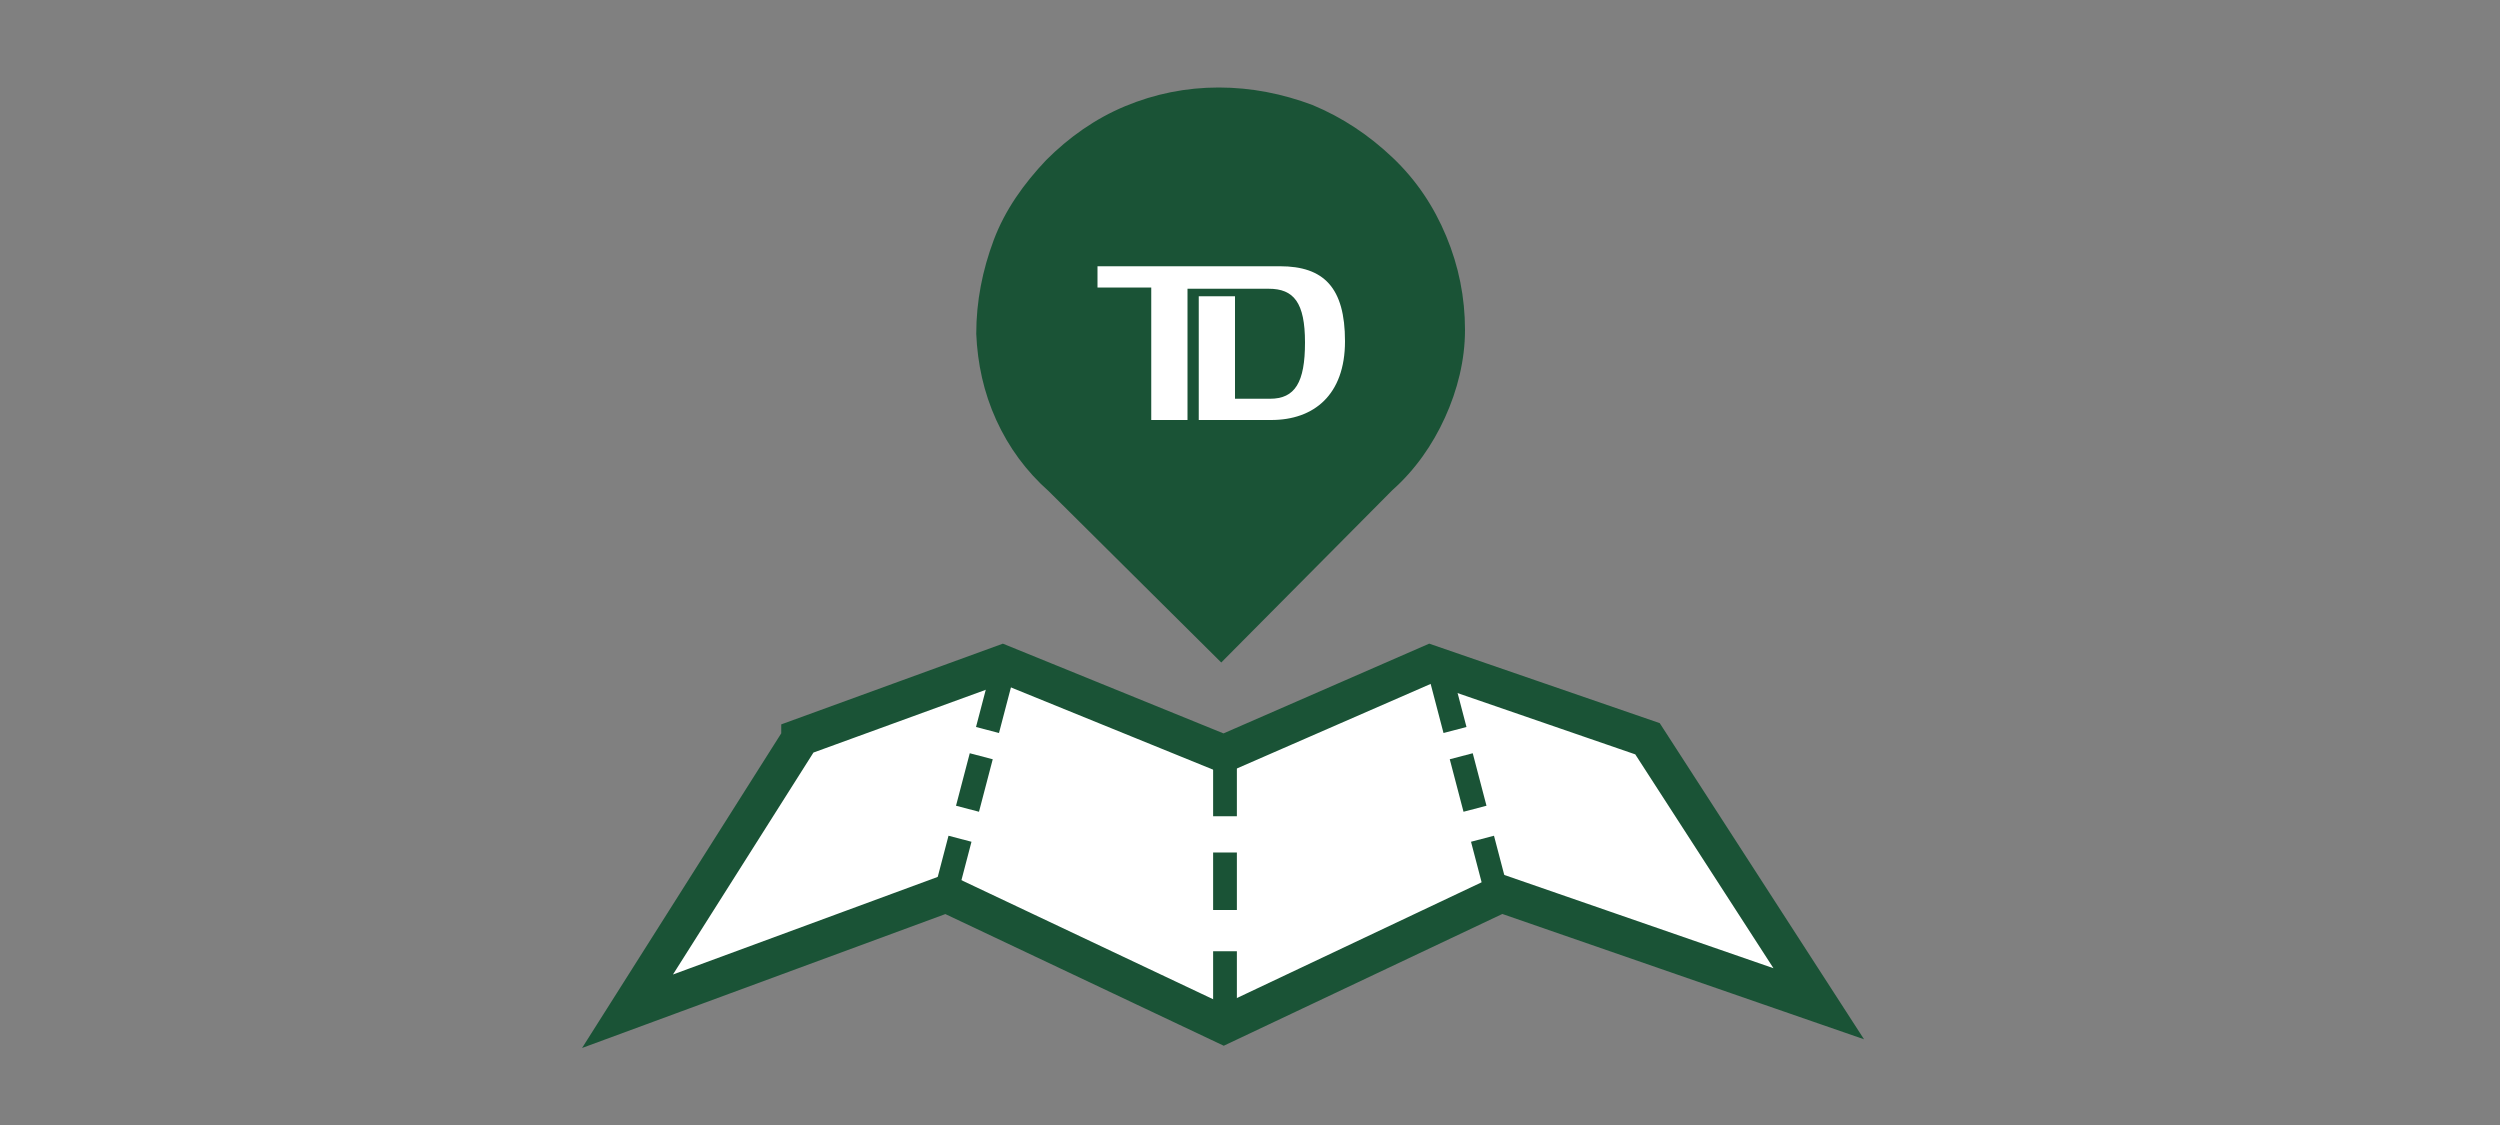
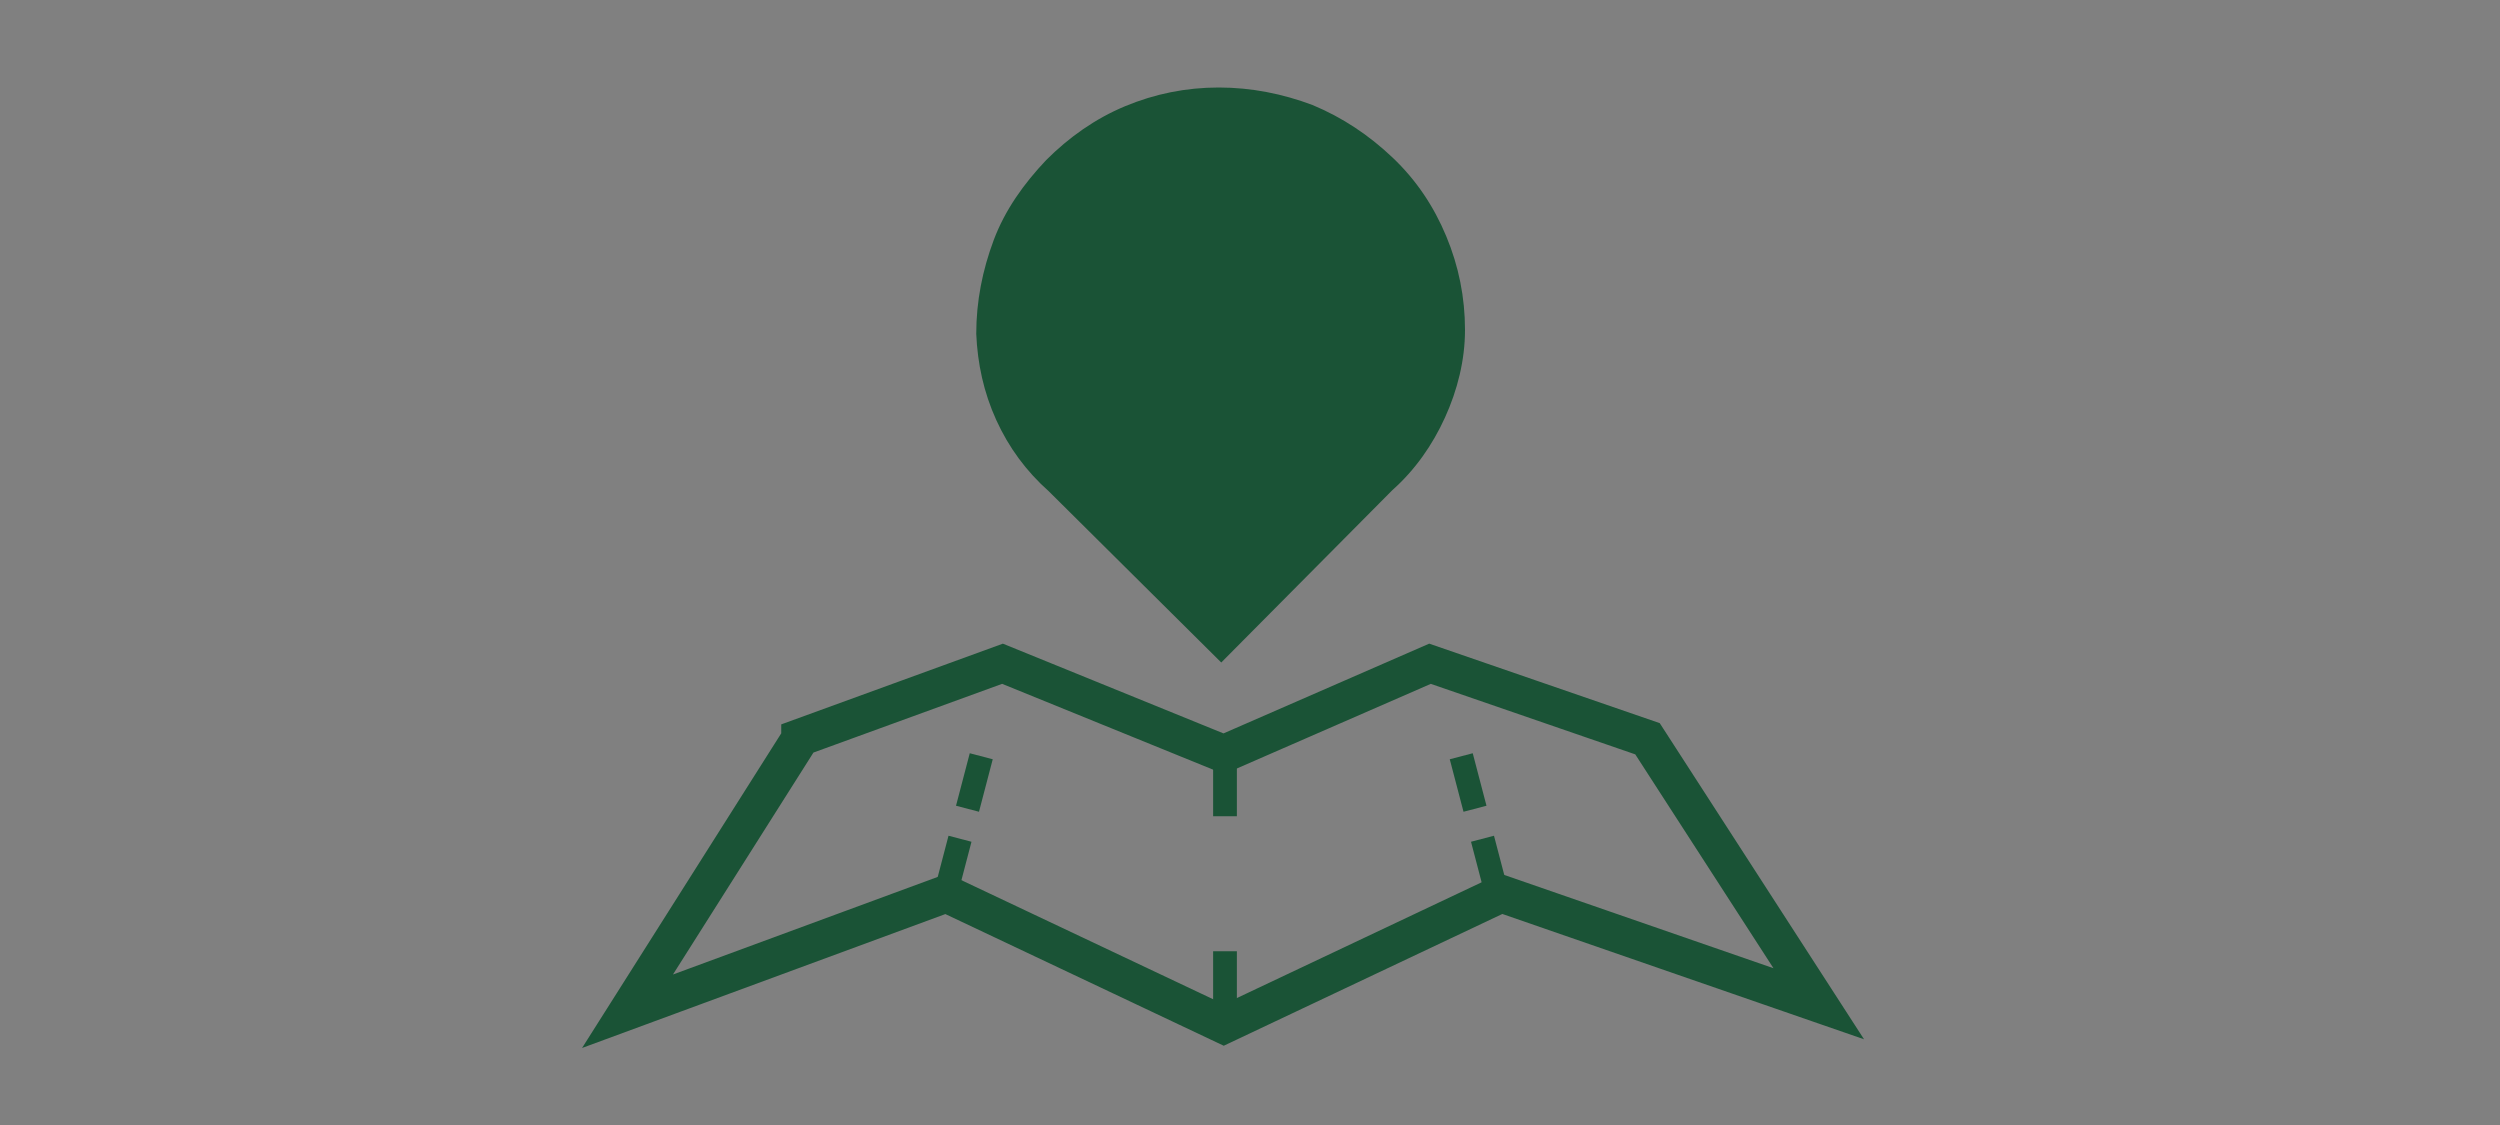
<svg xmlns="http://www.w3.org/2000/svg" id="Layer_1" version="1.1" viewBox="0 0 200 90">
  <rect x="0" y="0" width="200" height="90" fill="#808080" stroke="none" />
  <defs>
    <style>
      .st0 {
        stroke-width: 1.9px;
      }

      .st0, .st1 {
        fill: none;
        stroke: #1a5336;
        stroke-miterlimit: 10;
      }

      .st2 {
        fill: #fff;
      }

      .st3 {
        fill: #1a5336;
      }

      .st1 {
        stroke-width: 3px;
      }
    </style>
  </defs>
-   <path class="st2" d="M64,59l16.2-5.9,17.7,7.2,16.5-7.2,17.4,6,13.7,21.2-25.4-8.8-22.2,10.5-22.2-10.5-25.5,9.4,13.8-21.8h0Z" />
  <path class="st1" d="M64,59l16.2-5.9,17.7,7.2,16.5-7.2,17.4,6,13.7,21.2-25.4-8.8-22.2,10.5-22.2-10.5-25.5,9.4,13.8-21.8h0Z" />
  <path class="st0" d="M98,60.7v4.6" />
  <path class="st0" d="M98,76.1v4.6" />
-   <path class="st0" d="M98,68.2v4.6" />
  <path class="st0" d="M76.8,67.1l-1.1,4.2" />
  <path class="st0" d="M78.5,60.5l-1.1,4.2" />
-   <path class="st0" d="M80.1,54.2l-1.1,4.2" />
  <path class="st0" d="M118.6,67.1l1.1,4.2" />
  <path class="st0" d="M116.9,60.5l1.1,4.2" />
-   <path class="st0" d="M115.3,54.2l1.1,4.2" />
  <path class="st3" d="M117.2,26.4c0,2.4-.6,4.8-1.6,7-1,2.2-2.4,4.2-4.2,5.8l-13.7,13.8-13.8-13.7c-1.8-1.6-3.2-3.5-4.2-5.7-1-2.2-1.5-4.5-1.6-6.9,0-2.6.5-5.1,1.4-7.5.9-2.4,2.4-4.5,4.2-6.4,1.8-1.8,3.9-3.3,6.3-4.3s4.9-1.5,7.5-1.5,5.1.5,7.5,1.4c2.4,1,4.5,2.4,6.4,4.2,1.9,1.8,3.3,3.9,4.3,6.3s1.5,4.9,1.5,7.5Z" />
-   <path class="st2" d="M87.8,21.3h14.6c3.5,0,5.2,1.7,5.2,6s-2.5,6.3-5.9,6.3h-5.8v-9.9h2.9v8.2h2.8c2,0,2.8-1.3,2.8-4.5s-.9-4.3-2.9-4.3h-6.5v10.5h-2.9v-10.6h-4.3v-1.8h0Z" />
</svg>